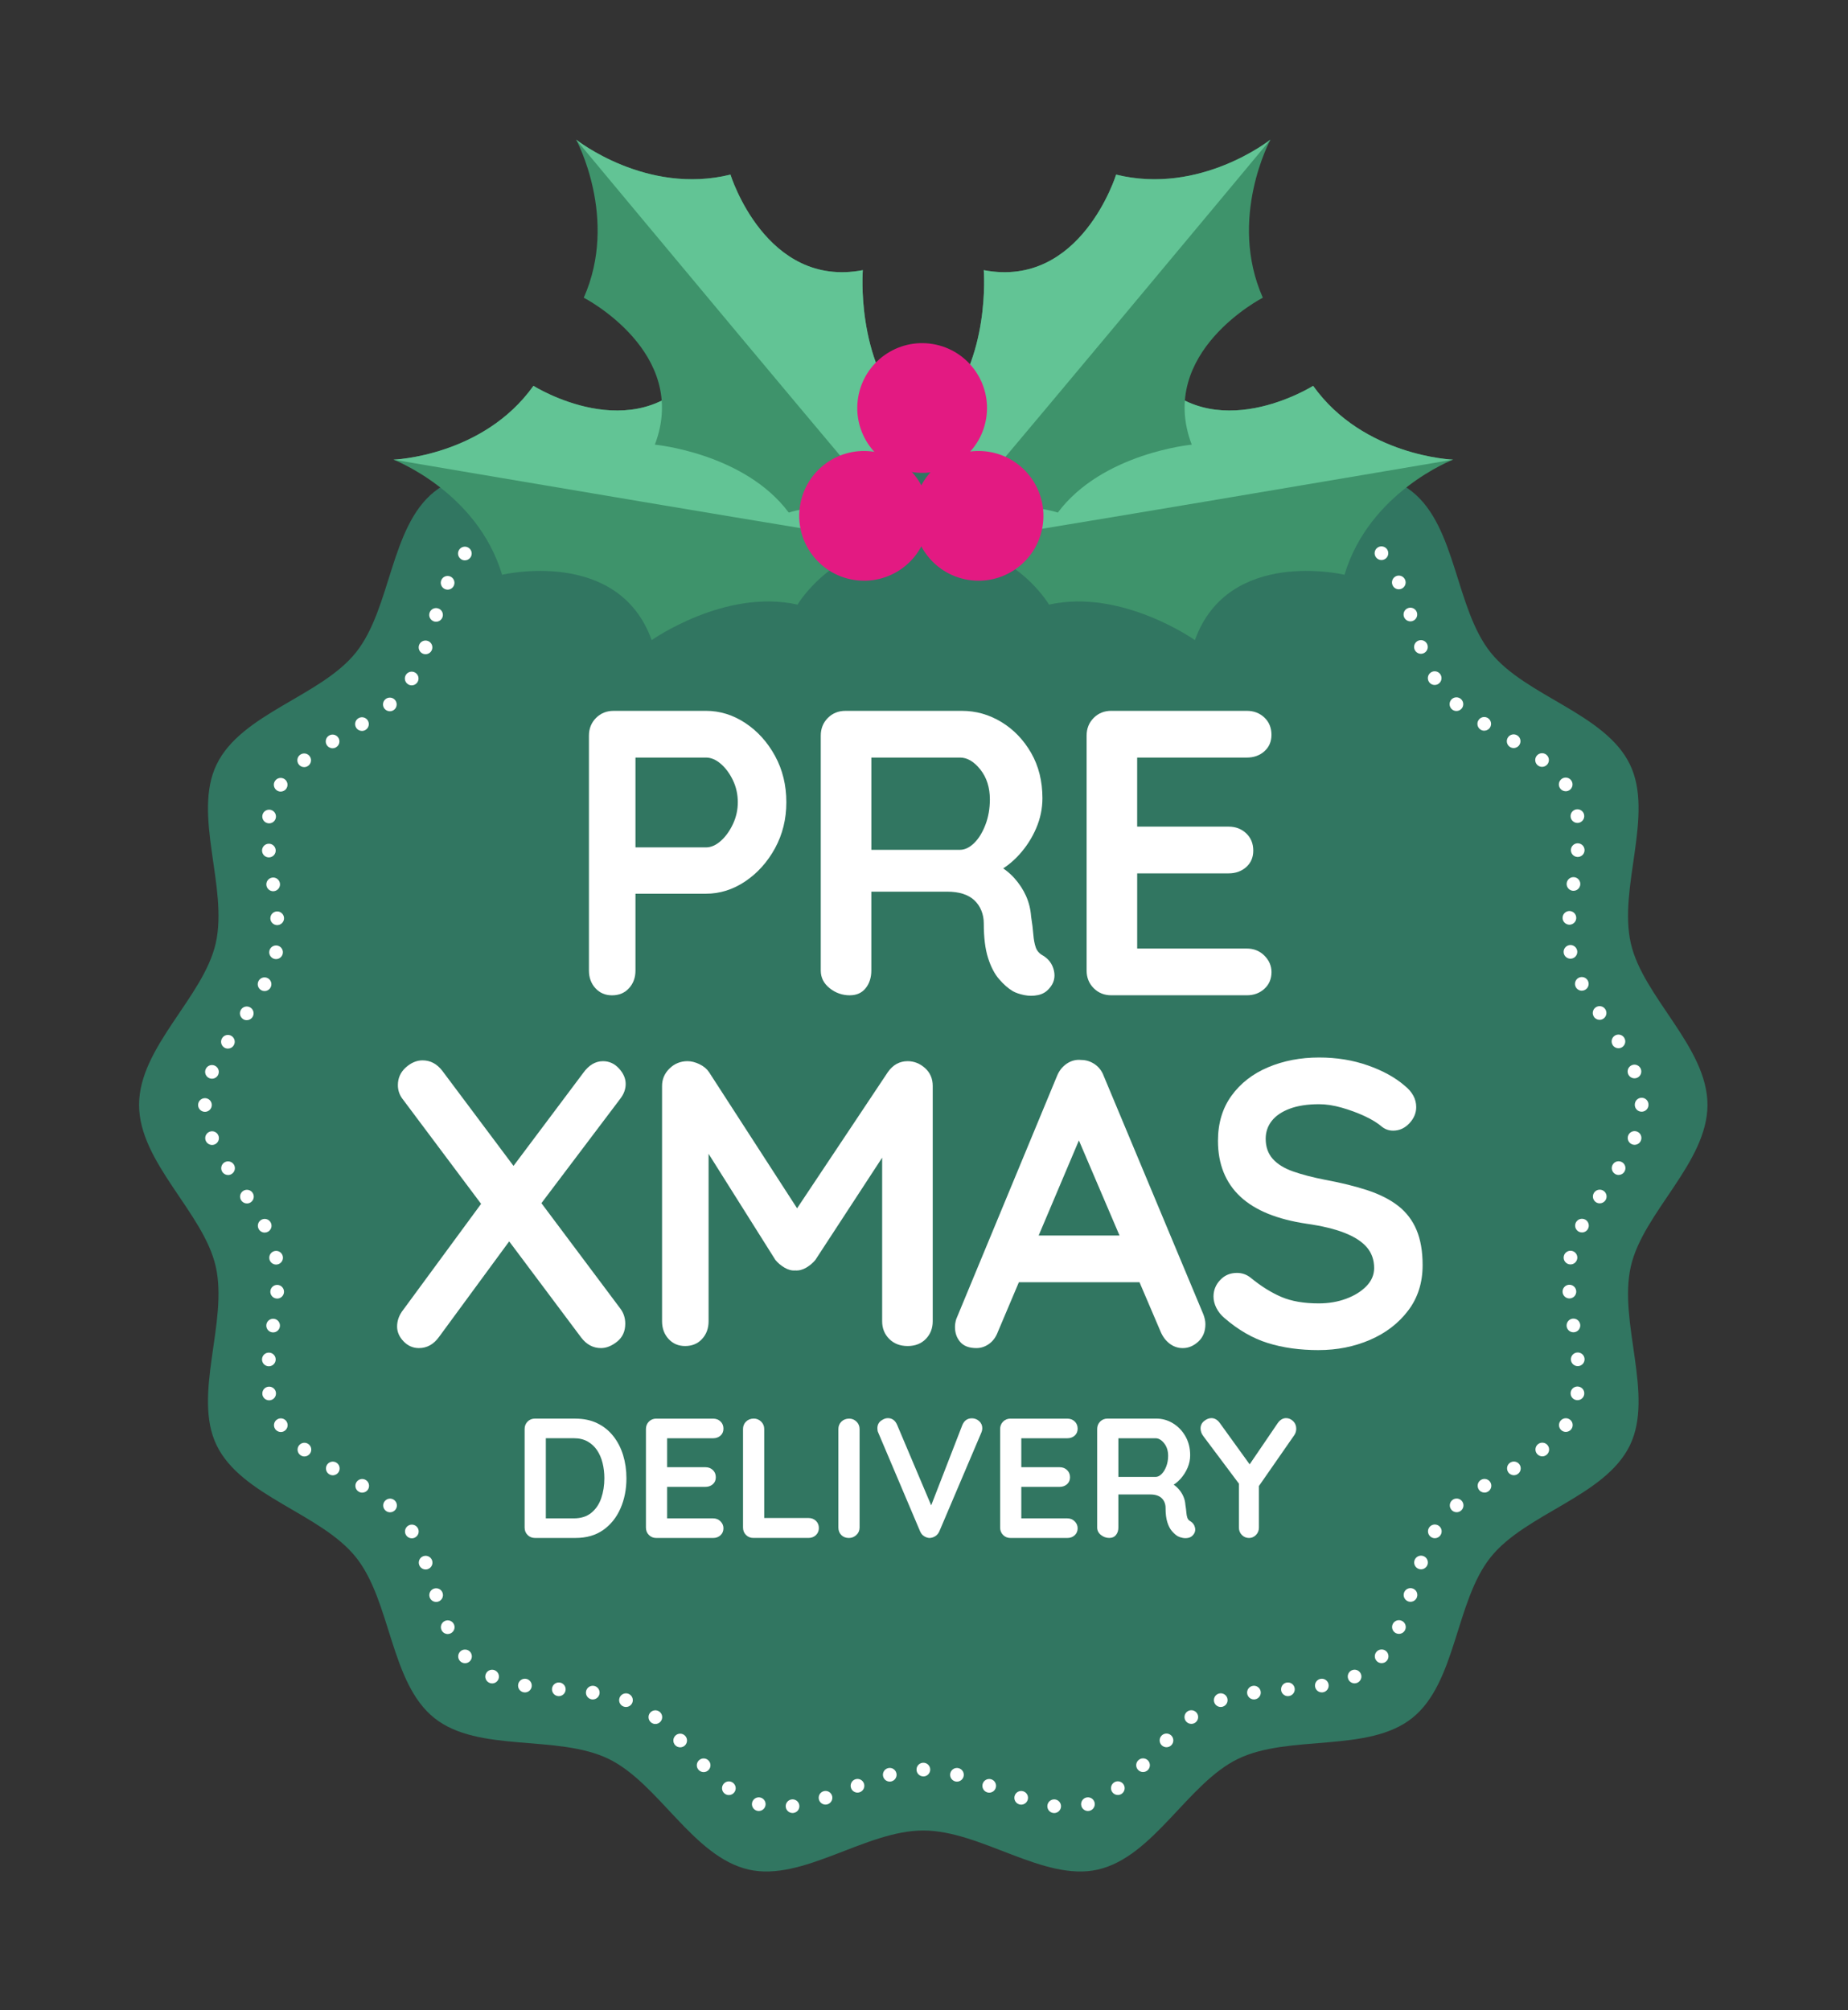
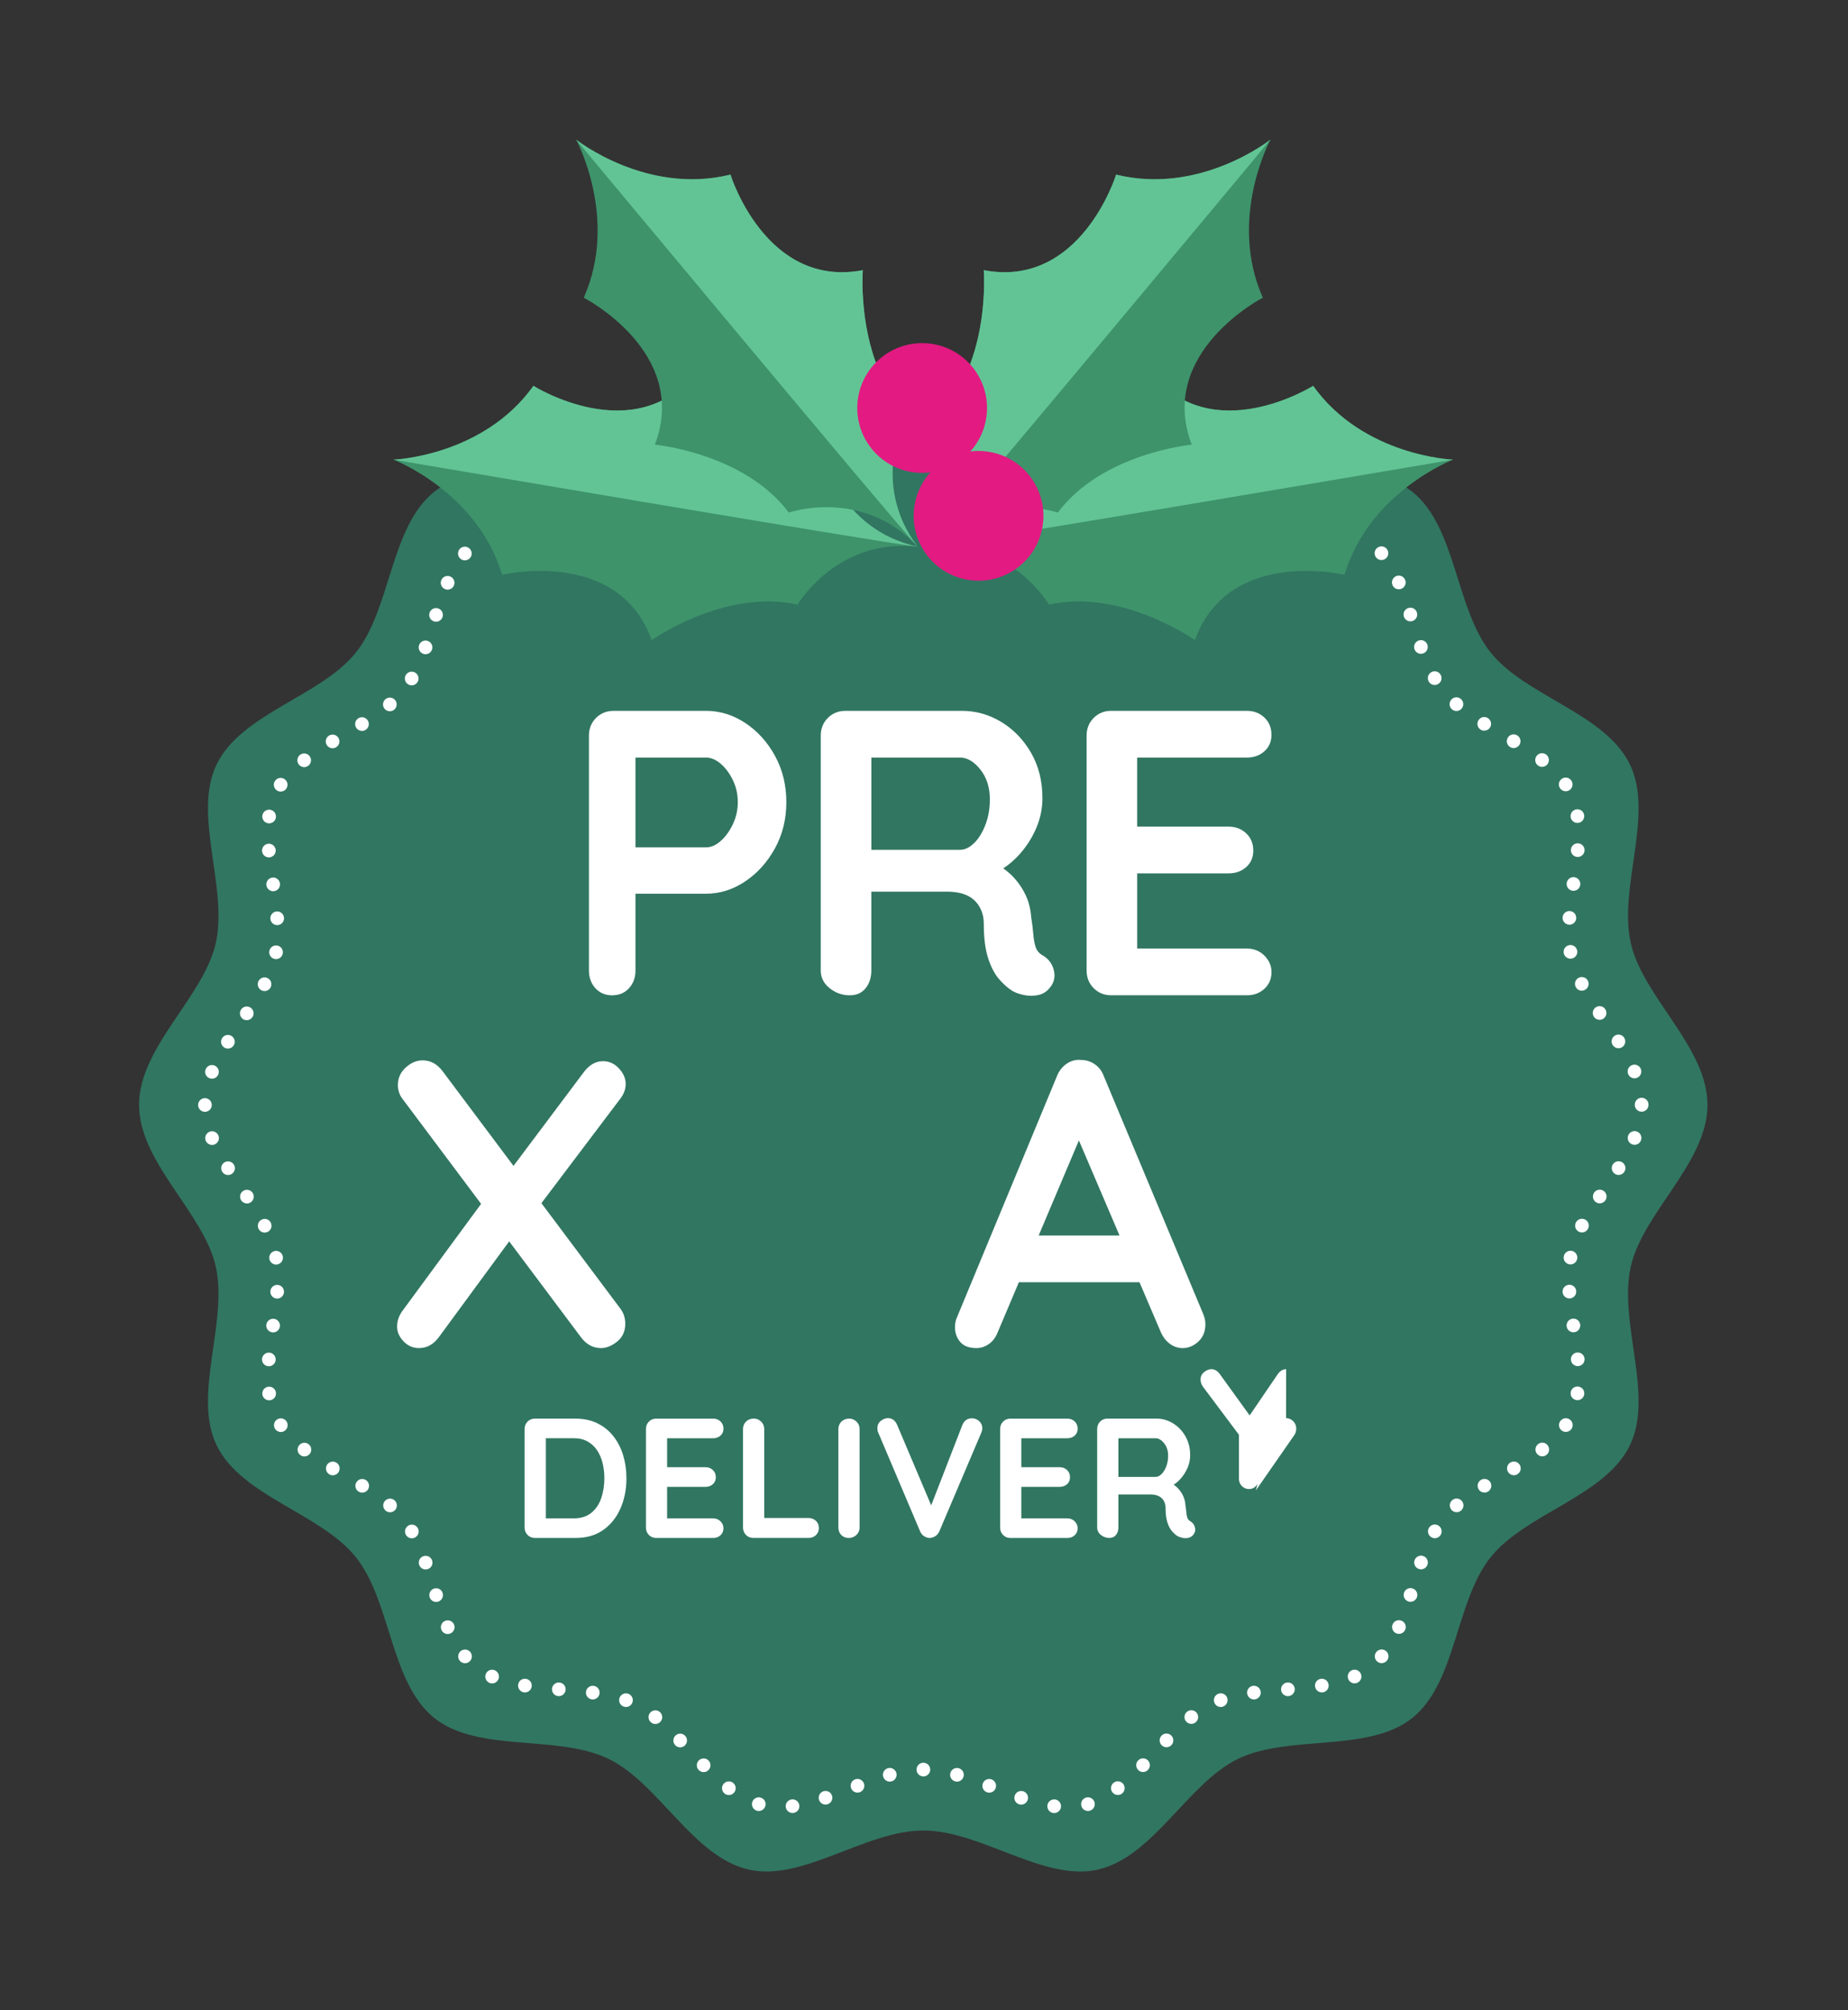
<svg xmlns="http://www.w3.org/2000/svg" id="LABEL" width="92.855" height="101" viewBox="0 0 92.855 101">
  <rect x="0" y="0" width="92.855" height="101" fill="#333333" stroke="none" />
  <defs>
    <style>
      .cls-1 {
        fill: #62c495;
      }

      .cls-2 {
        fill: #e31a82;
      }

      .cls-3 {
        fill: #317661;
      }

      .cls-4 {
        fill: #fff;
      }

      .cls-5 {
        fill: #3e936b;
      }
    </style>
  </defs>
  <g>
    <path class="cls-3" d="M85.794,55.512c0,2.902-3.233,5.401-3.851,8.116-.637,2.803,1.176,6.455-.044,8.984-1.24,2.571-5.239,3.422-7.002,5.631-1.772,2.219-1.719,6.304-3.938,8.076-2.208,1.763-6.176.809-8.747,2.049-2.529,1.22-4.249,4.929-7.052,5.567-2.715.617-5.867-1.965-8.769-1.965s-6.054,2.582-8.769,1.965c-2.803-.637-4.523-4.346-7.052-5.567-2.571-1.24-6.539-.286-8.747-2.049-2.219-1.772-2.166-5.857-3.938-8.076-1.763-2.208-5.761-3.06-7.002-5.631-1.22-2.529.593-6.181-.044-8.984-.617-2.715-3.851-5.214-3.851-8.116s3.233-5.401,3.851-8.116c.637-2.803-1.176-6.455.044-8.984,1.24-2.571,5.239-3.422,7.002-5.631,1.772-2.219,1.719-6.304,3.938-8.076,2.208-1.763,6.176-.809,8.747-2.049,2.529-1.22,4.249-4.929,7.052-5.567,2.715-.617,5.867,1.965,8.769,1.965s6.054-2.582,8.769-1.965c2.803.637,4.523,4.346,7.052,5.567,2.571,1.24,6.539.286,8.747,2.049,2.219,1.772,2.166,5.857,3.938,8.076,1.763,2.208,5.761,3.06,7.002,5.631,1.22,2.529-.593,6.181.044,8.984.617,2.715,3.851,5.214,3.851,8.116Z" />
    <path class="cls-4" d="M52.922,91.091c-.188-.025-.32-.199-.294-.387h0c.025-.188.199-.319.387-.294h0c.188.025.319.199.294.387h0c-.024.172-.171.297-.34.297h0c-.015,0-.031-.001-.047-.003ZM39.482,90.796c-.025-.188.105-.362.293-.387h.001c.187-.026.361.105.387.293h0c.026.188-.105.361-.293.387h0c-.016.002-.031.003-.047.003h0c-.169,0-.316-.125-.34-.296ZM38.027,90.976h0c-.182-.054-.285-.246-.231-.427h0c.054-.182.246-.285.428-.231h0c.182.054.285.246.23.427h0c-.045.149-.181.245-.329.245h0c-.033,0-.066-.005-.099-.015ZM54.337,90.745c-.055-.182.048-.373.229-.428h0c.182-.054.373.048.428.23h0c.054.181-.048.373-.23.428h0c-.033.01-.067.015-.1.015h0c-.147,0-.284-.096-.328-.244ZM51.199,90.653c-.179-.062-.275-.257-.213-.436h0c.061-.18.257-.275.436-.214h0c.18.061.275.257.213.436h0c-.049.143-.182.233-.325.233h0c-.037,0-.074-.006-.111-.019ZM41.155,90.437c-.061-.18.034-.375.213-.436h0c.18-.062.375.034.436.213h0c.062.179-.034.374-.213.436h0c-.037.013-.074.019-.111.019h0c-.143,0-.276-.09-.325-.232ZM36.415,90.12c-.152-.114-.181-.33-.066-.481h0c.115-.151.33-.181.481-.066h0c.151.115.181.33.066.481h0c-.067.089-.17.136-.274.136h0c-.072,0-.145-.023-.207-.07ZM55.894,90.05c-.115-.151-.085-.366.065-.481h0c.151-.115.366-.085.481.066h0c.115.151.085.366-.065.481h0c-.062.047-.135.07-.208.07h0c-.104,0-.206-.047-.273-.135ZM49.582,90.047h0c-.177-.068-.266-.267-.198-.444h0c.067-.177.266-.266.443-.198h0c.177.068.266.266.198.444h0c-.052.137-.182.221-.321.221h0c-.041,0-.082-.007-.123-.023ZM42.765,89.846c-.068-.177.021-.376.198-.444h0c.177-.068.376.021.444.198h0c.068.177-.021.376-.198.444h0c-.041.015-.082.023-.123.023h0c-.138,0-.268-.084-.321-.221ZM47.992,89.502v.001h0c-.183-.051-.29-.24-.239-.423h0c.051-.183.24-.29.422-.239h0c.183.051.29.24.239.422h0c-.043.152-.181.252-.331.252h0c-.031,0-.062-.004-.092-.013ZM44.376,89.261c-.051-.182.056-.372.239-.422h0c.183-.051.372.057.423.239h0c.051.183-.056.372-.239.423h0c-.03.008-.061.013-.092.013h0c-.151,0-.289-.1-.331-.252ZM46.395,89.253c-.189-.001-.344-.154-.343-.344h0c0-.19.154-.344.344-.343h0c.19,0,.344.154.344.344h0c-.001.19-.154.344-.344.344h-.001ZM35.109,88.933c-.132-.136-.129-.353.007-.486h0c.136-.132.353-.129.485.007h0c.133.135.13.353-.006.485h0c-.067.065-.153.098-.239.098h0c-.089,0-.179-.035-.246-.104ZM57.194,88.935c-.136-.132-.139-.349-.007-.485h0c.133-.136.35-.139.486-.007h0c.136.133.139.35.007.486h0c-.068.069-.157.104-.246.104h0c-.086,0-.173-.032-.239-.098ZM33.929,87.686h0c-.132-.137-.127-.354.01-.485h0c.137-.132.354-.127.485.01h0c.132.137.127.354-.01.486h0c-.066.064-.152.095-.237.095h0c-.09,0-.181-.035-.248-.106ZM58.374,87.691c-.137-.131-.142-.348-.011-.485v-.001c.132-.137.349-.141.486-.01h0c.137.132.142.349.01.486h0c-.067.071-.158.106-.248.106h0c-.085,0-.171-.032-.237-.096ZM32.715,86.543c-.148-.118-.173-.335-.054-.483h0c.118-.148.335-.172.483-.053h0c.148.118.172.335.053.483h0c-.068.085-.167.129-.268.129h0c-.075,0-.151-.025-.214-.076ZM59.591,86.485c-.118-.148-.094-.365.054-.483h0c.148-.118.364-.094.483.054h0c.118.148.094.364-.054.482h0c-.063.051-.139.075-.214.075h0c-.101,0-.201-.044-.269-.129ZM31.336,85.745c-.179-.065-.271-.262-.206-.44h0c.065-.178.262-.27.44-.206h0c.178.065.27.262.206.44h0c-.051.139-.182.226-.323.226h0c-.039,0-.078-.006-.117-.021ZM61.014,85.537c-.064-.178.028-.375.207-.44h0c.179-.064.375.028.44.207h0c.065.178-.028.375-.206.44h0c-.039.014-.078.021-.117.021h0c-.141,0-.273-.087-.323-.227ZM29.739,85.383c-.188-.025-.32-.198-.295-.386h0c.025-.188.199-.32.387-.295h0c.188.025.32.198.294.386h0c-.023.173-.171.298-.34.298h0c-.015,0-.03-.001-.046-.003ZM62.665,85.088c-.025-.188.106-.361.294-.386l.001-.001c.188-.025.361.107.386.295h0c.025.188-.106.361-.294.386h0c-.016.002-.031.003-.046.003h0c-.17,0-.317-.125-.34-.297ZM28.05,85.219c-.189-.015-.33-.181-.314-.37h0c.015-.189.181-.33.37-.315h0c.189.016.33.181.314.37h0c-.015.18-.165.316-.342.316h0c-.009,0-.019-.001-.029-.002ZM64.37,84.904c-.015-.189.125-.355.315-.37h0c.189-.016.355.125.37.314h0c.015.189-.125.355-.315.37h0c-.009.001-.019.002-.029.002h0c-.177,0-.327-.136-.342-.316ZM26.32,85.029c-.187-.03-.315-.207-.285-.394h0c.03-.188.206-.315.394-.285h0c.187.03.315.206.285.394h0c-.027.169-.173.289-.339.289h0c-.018,0-.036-.002-.055-.004ZM66.077,84.744c-.03-.187.097-.364.285-.394h0c.187-.03.364.097.394.284h0c.03.188-.097.364-.284.394h0c-.019.003-.037.004-.055.004h0c-.166,0-.312-.12-.339-.289ZM24.588,84.549v.001h0c-.174-.077-.252-.28-.175-.453h0c.077-.174.28-.252.453-.175v.001c.173.076.252.28.175.453h0c-.057.128-.182.205-.314.205h0c-.047,0-.094-.01-.139-.03ZM67.749,84.373c-.077-.174.001-.376.174-.453h0c.173-.077.376.001.453.174h0c.077.173-.001.376-.174.453h0c-.046.02-.093.03-.139.03h0c-.132,0-.257-.076-.314-.204ZM23.103,83.444h0c-.122-.145-.103-.362.041-.484h0c.145-.123.362-.104.484.041h0c.122.145.104.362-.041.484h0c-.065.054-.143.081-.221.081h0c-.098,0-.195-.042-.263-.122ZM69.201,83.481c-.145-.122-.164-.339-.042-.484h0c.122-.145.339-.164.484-.042h0c.145.122.164.339.042.484h0c-.068.081-.165.123-.263.123h0c-.078,0-.157-.026-.221-.081ZM22.181,81.891c-.076-.174.004-.376.179-.452h0c.174-.075.376.005.452.179h0c.075.174-.005.376-.179.452h0c-.045.019-.091.029-.136.029h0c-.133,0-.259-.077-.316-.207ZM70.154,82.063c-.174-.076-.254-.277-.179-.452h0c.075-.174.277-.255.452-.179h0c.174.075.254.277.179.452h0c-.057.13-.183.207-.316.207h0c-.046,0-.092-.009-.136-.028ZM21.587,80.246h0c-.057-.181.043-.374.223-.431h0c.181-.058.374.042.431.223h0c.058.181-.042.374-.223.432h0c-.035.011-.07.016-.104.016h0c-.145,0-.281-.093-.327-.239ZM70.768,80.463c-.181-.058-.281-.251-.223-.432h0c.057-.181.251-.281.431-.223h0c.181.058.281.251.223.432h0c-.047.146-.182.239-.327.239h0c-.034,0-.07-.005-.104-.016ZM21.062,78.626h0c-.063-.179.03-.375.209-.438h0c.179-.063.375.03.439.209h0c.063.179-.03.375-.209.439h0c-.038.013-.077.02-.114.02h0c-.142,0-.274-.088-.324-.229ZM71.286,78.828c-.179-.063-.273-.26-.209-.438h0c.063-.179.26-.272.439-.209h0c.179.063.272.26.209.438h0c-.05.141-.183.229-.324.229h0c-.038,0-.076-.006-.114-.02ZM20.396,77.118h0c-.095-.164-.039-.374.125-.47h0c.164-.095.374-.039.47.125h0c.095.164.039.374-.125.47h0c-.054.031-.113.046-.172.046h0c-.119,0-.234-.061-.297-.171ZM71.922,77.237c-.164-.095-.22-.305-.125-.47h0c.095-.164.305-.219.47-.124h0c.164.095.22.305.125.47h-.001c-.064.11-.179.171-.297.171h0c-.058,0-.118-.015-.172-.047ZM19.375,75.9h0c-.144-.124-.161-.341-.037-.484h0c.124-.144.341-.161.484-.037h0c.144.124.161.34.037.484h0c-.068.079-.164.12-.261.12h0c-.08,0-.159-.028-.224-.083ZM72.93,75.858c-.124-.144-.107-.361.037-.484h0c.144-.123.361-.106.484.038h0c.123.144.106.361-.037.484h0c-.065.056-.144.083-.224.083h0c-.097,0-.193-.041-.261-.12ZM18.021,74.945c-.162-.099-.212-.311-.113-.472h0c.099-.162.311-.212.472-.113h0c.161.099.212.311.113.472h0c-.065.105-.178.164-.293.164h0c-.061,0-.123-.017-.179-.051ZM74.297,74.828c-.099-.162-.048-.373.113-.472h0c.162-.099.373-.048.472.113h0c.099.162.049.373-.113.472h0c-.056.034-.118.051-.179.051h0c-.116,0-.229-.058-.293-.164ZM16.547,74.075h-.001c-.163-.097-.216-.308-.119-.471h0c.097-.163.308-.216.471-.119h0c.163.097.216.308.119.471h0c-.064.108-.178.168-.295.168h0c-.06,0-.12-.016-.175-.049ZM75.772,73.952c-.097-.163-.044-.374.119-.471h0c.163-.097.374-.044.471.119h0c.097.163.044.374-.119.471h0c-.055.033-.116.049-.176.049h0c-.117,0-.231-.06-.295-.168ZM15.085,73.104c-.15-.116-.177-.332-.06-.482h0c.116-.15.332-.177.482-.06h0c.15.116.177.332.06.482h0c-.068.087-.169.133-.271.133h0c-.074,0-.148-.024-.21-.073ZM77.223,73.039c-.117-.15-.09-.365.06-.482h0c.15-.117.366-.09.482.06h0c.116.15.089.366-.06.482h0c-.063.049-.137.073-.21.073h0c-.103,0-.204-.046-.271-.133ZM13.824,71.796c-.105-.158-.062-.371.096-.476h0c.158-.105.371-.062.476.096h0c.104.158.061.371-.097.476h0c-.058.039-.124.057-.189.057h0c-.111,0-.22-.054-.287-.154ZM78.488,71.887c-.159-.104-.202-.318-.097-.476h0c.105-.159.318-.202.476-.097h0c.159.104.202.318.097.476h0c-.066.1-.175.154-.287.154h0c-.065,0-.131-.019-.189-.057ZM13.184,70.061c-.026-.188.104-.362.292-.388h0c.188-.026.362.104.388.292h0c.026.188-.104.362-.292.388h0c-.016.003-.032.004-.049.004h0c-.168,0-.316-.124-.34-.295ZM79.213,70.346c-.188-.026-.319-.2-.292-.388h0c.026-.188.2-.319.388-.292h0c.188.026.319.2.292.388h.001c-.025.172-.171.296-.34.296h0c-.016,0-.032-.001-.048-.003ZM13.479,68.645c-.189-.016-.329-.182-.313-.371h0c.017-.189.183-.329.372-.313h0c.189.016.329.183.313.371h0c-.015.179-.165.314-.342.314h0c-.01,0-.02-.001-.03-.002ZM78.933,68.326c-.016-.189.124-.356.313-.372h0c.189-.017.355.123.372.312h0c.016.189-.124.356-.313.372h0c-.01.001-.02.001-.03.001h0c-.176,0-.326-.135-.342-.314ZM13.675,66.942c-.188-.027-.319-.201-.291-.389h-.001c.028-.188.202-.318.39-.291h0c.187.027.318.201.29.389h0c-.025.171-.171.294-.34.294h0c-.016,0-.033-.001-.049-.004ZM78.719,66.644c-.027-.188.103-.362.291-.389h0c.188-.027.362.103.389.291h0c.027.188-.103.362-.291.389h0c-.017.002-.033.004-.05.004h0c-.168,0-.315-.123-.34-.294ZM13.902,65.243c-.189-.014-.332-.178-.318-.367h0c.014-.189.178-.331.367-.318h0c.189.014.332.178.318.368h0c-.013.181-.163.319-.342.319h0c-.008,0-.017-.001-.025-.001ZM78.514,64.918h0c-.013-.189.129-.353.319-.367h0c.189-.013.353.129.367.319h0c.013.189-.129.353-.318.367h0c-.008.001-.016.001-.025.001h0c-.179,0-.33-.138-.343-.319ZM13.535,63.25h0c-.032-.187.094-.365.281-.397h0c.187-.032.364.094.396.281h0c.032.187-.093.365-.281.397h0c-.02.003-.039.005-.058.005h0c-.164,0-.31-.118-.339-.286ZM78.853,63.524c-.187-.032-.313-.21-.28-.397h0c.032-.187.21-.312.397-.28h0c.187.032.312.21.28.397h-.001c-.029.167-.174.285-.338.285h0c-.019,0-.039-.002-.058-.005ZM12.995,61.744c-.088-.168-.023-.376.146-.463h0c.168-.088.376-.023.463.146h0c.088.168.023.375-.146.463h0c-.051.026-.105.039-.159.039h0c-.124,0-.243-.068-.305-.185ZM79.329,61.884c-.168-.088-.234-.295-.146-.464h0c.088-.168.295-.233.464-.146h0c.168.088.233.295.145.464h0c-.061.117-.181.184-.305.184h0c-.053,0-.108-.012-.159-.039ZM12.121,60.313c-.105-.158-.063-.371.095-.476h0c.158-.105.371-.063.477.095h0c.105.158.063.371-.095.476h0c-.058.039-.125.058-.19.058h0c-.111,0-.219-.053-.286-.153ZM80.19,60.402c-.158-.105-.2-.319-.094-.476h0c.105-.158.318-.2.476-.095h0c.158.105.2.319.095.476h-.001c-.066.099-.175.153-.286.153h0c-.066,0-.132-.019-.191-.058ZM11.168,58.877c-.101-.161-.052-.373.108-.474h0c.161-.101.372-.052.474.108h0c.101.16.052.373-.108.473h0c-.057.036-.12.053-.183.053h0c-.114,0-.226-.057-.291-.16ZM81.146,58.979c-.161-.101-.209-.313-.108-.473h0c.101-.161.313-.209.473-.108h0c.161.101.209.313.108.474h0c-.065.104-.177.161-.291.161h0c-.063,0-.126-.017-.182-.053ZM10.337,57.312h0c-.071-.176.013-.376.189-.448h0c.176-.072.376.013.448.189h0c.072.176-.013.376-.189.448h0c-.042.017-.086.025-.129.025h0c-.135,0-.264-.081-.319-.214ZM82.002,57.494c-.176-.072-.261-.272-.189-.448h0c.071-.176.271-.261.447-.189h0c.176.071.261.271.189.448h0c-.054.134-.182.214-.319.214h0c-.043,0-.086-.008-.129-.025ZM9.954,55.519c-.001-.189.153-.344.343-.344h0c.189-.001.344.153.344.343h0c.001.189-.153.344-.343.344h-.001c-.189,0-.343-.154-.344-.343ZM82.143,55.512h0v-.004h0v-.008h0c-.001-.19.153-.344.342-.345h0c.19-.001.344.152.345.342h0v.008h0v.007h0c0,.19-.154.344-.344.344h0c-.19,0-.344-.154-.344-.344ZM82.83,55.497h0ZM10.522,54.173c-.176-.071-.261-.271-.19-.447h0c.071-.176.271-.261.447-.19h0c.176.071.261.271.19.447h0c-.054.134-.182.215-.319.215h0c-.043,0-.086-.008-.129-.025ZM81.808,53.965c-.072-.176.012-.376.188-.448h0c.176-.072.376.013.448.188h0c.072.176-.013.376-.188.448h0c-.042.017-.086.025-.13.025h0c-.135,0-.264-.081-.318-.214ZM11.269,52.632c-.161-.101-.209-.313-.108-.473h0c.101-.161.313-.209.473-.108h0c.161.101.209.313.108.473h0c-.065.104-.177.161-.291.161h0c-.062,0-.125-.017-.182-.052ZM81.031,52.507c-.101-.161-.053-.373.107-.473h0c.16-.102.373-.053.474.107h-.001c.101.161.053.372-.107.473h0c-.057.036-.12.053-.183.053h0c-.114,0-.226-.057-.291-.161ZM12.208,51.198c-.158-.105-.2-.319-.094-.476h0c.105-.158.319-.2.476-.094h0c.158.105.2.319.094.476h0c-.066.099-.175.153-.286.153h0c-.066,0-.132-.019-.191-.058ZM80.088,51.086c-.105-.158-.063-.371.095-.476h0c.158-.105.371-.063.476.095h0c.105.158.063.371-.095.476h0c-.059.039-.125.058-.191.058h0c-.111,0-.219-.053-.286-.153ZM13.134,49.755c-.168-.088-.233-.296-.145-.464h0c.088-.168.295-.233.463-.145h0c.168.088.233.295.145.464h0c-.061.117-.181.184-.305.184h0c-.053,0-.108-.012-.159-.039ZM79.176,49.591c-.088-.168-.022-.376.146-.463h0c.168-.087.375-.022.463.146h0c.087.168.022.376-.146.463h0c-.051.026-.105.039-.159.039h0c-.124,0-.244-.067-.305-.185ZM13.812,48.184c-.187-.032-.312-.21-.28-.397h0c.032-.187.21-.312.398-.28h0c.186.032.312.21.279.397h0c-.029.167-.174.285-.338.285h0c-.02,0-.04-.002-.059-.005ZM78.571,47.882c-.032-.187.094-.364.281-.396h0c.187-.032.364.094.396.281h0c.032.187-.094.365-.281.396h0c-.019.003-.039.005-.058.005h0c-.164,0-.31-.118-.338-.286ZM13.585,46.161h0c-.013-.189.129-.354.319-.367h0c.189-.013.353.129.367.319h0c.013.189-.129.353-.318.367h0c-.008.001-.017.001-.025.001h0c-.179-.001-.33-.138-.343-.319ZM78.833,46.459c-.189-.014-.332-.178-.318-.367h0c.014-.189.178-.332.367-.318h0c.189.014.331.178.318.367h0c-.013.181-.164.319-.343.319h0c-.008,0-.017,0-.025-.001ZM13.386,44.484v-.001h0c-.028-.187.103-.362.291-.389h0c.187-.028.362.103.389.291h0c.028.187-.103.362-.29.389h0c-.017.002-.033.004-.05.004h0c-.168,0-.315-.124-.34-.294ZM79.012,44.754c-.188-.028-.318-.202-.291-.389h0c.027-.188.201-.318.389-.291h0c.188.027.318.201.291.389h0c-.025.171-.172.294-.34.294h0c-.016,0-.033-.001-.05-.003ZM13.168,42.765h0c-.017-.189.123-.356.312-.372h0c.189-.017.356.123.372.312h0c.017.189-.123.355-.312.372h0c-.01.001-.02.002-.03.002h0c-.176,0-.326-.135-.342-.314ZM79.246,43.056c-.189-.016-.329-.183-.313-.371h0c.016-.189.182-.329.371-.313h0c.189.016.329.182.313.371h0c-.016.179-.166.314-.342.314h0c-.01,0-.02-.001-.03-.002ZM13.475,41.365c-.188-.026-.319-.2-.293-.388h0c.026-.188.2-.319.388-.293h0c.188.026.319.2.293.388h0c-.024.172-.171.296-.34.296h0c-.016,0-.031-.002-.048-.004ZM78.919,41.053c-.027-.188.104-.362.291-.389h0c.188-.027.362.103.389.291h0c.026.188-.104.362-.291.389h0c-.017.002-.033.003-.049.003h0c-.168,0-.315-.124-.34-.295ZM13.914,39.715c-.159-.104-.202-.318-.098-.475h0c.104-.159.318-.203.476-.098h0c.159.104.202.318.098.476h0c-.066.1-.176.155-.287.155h0c-.065,0-.13-.019-.188-.057ZM78.384,39.602c-.105-.158-.062-.371.096-.476h0c.158-.105.371-.062.476.096h0c.105.158.063.371-.095.476h0c-.058.039-.125.058-.19.058h0c-.111,0-.22-.054-.287-.153ZM15.014,38.41c-.117-.15-.09-.366.059-.482h0c.15-.116.366-.09.482.06h0c.116.15.09.366-.06.482h0c-.063.049-.137.073-.211.073h0c-.102,0-.203-.046-.271-.133ZM77.272,38.458c-.15-.116-.177-.332-.061-.482h0c.116-.15.332-.177.482-.061h0c.15.116.177.332.061.482h0c-.068.087-.169.133-.271.133h0c-.074,0-.148-.024-.21-.072ZM16.416,37.427c-.097-.163-.044-.374.119-.471h0c.163-.097.374-.044.471.119h0c.097.163.044.374-.119.471h0c-.055.033-.116.049-.176.049h0c-.117,0-.231-.06-.295-.168ZM75.879,37.535h0c-.163-.097-.216-.308-.119-.471h0c.097-.163.308-.216.471-.119h0c.163.097.216.308.119.471h0c-.064.108-.178.168-.295.168h0c-.06,0-.12-.016-.175-.049ZM17.895,36.559c-.099-.162-.048-.373.113-.472h0c.162-.099.373-.048.473.114h0c.099.162.048.373-.114.472h0c-.056.034-.118.051-.179.051h0c-.115,0-.228-.058-.293-.164ZM74.398,36.661c-.161-.099-.212-.311-.113-.472h0c.099-.162.311-.212.472-.113h0c.161.099.212.311.113.473h0c-.065.105-.178.164-.293.164h0c-.061,0-.124-.016-.18-.051ZM19.327,35.616c-.123-.144-.106-.361.038-.484h0c.144-.123.361-.106.484.038h0c.123.144.106.361-.038.484h0c-.065.056-.144.082-.223.082h0c-.097,0-.193-.041-.261-.12ZM72.956,35.64c-.144-.124-.16-.341-.036-.485h0c.124-.144.341-.16.484-.036h0c.144.124.16.341.036.485h0c-.068.079-.164.119-.261.119h0c-.08,0-.159-.028-.224-.083ZM20.513,34.387c-.164-.096-.219-.306-.124-.47h0c.095-.164.306-.219.47-.124h0c.164.096.219.306.124.47h0c-.064.11-.179.171-.297.171h0c-.059,0-.118-.015-.173-.047ZM71.79,34.243h0c-.095-.164-.039-.374.125-.469h0c.164-.095.374-.039.47.125h0v.001h0c.095.164.039.374-.126.469h0c-.054.031-.113.046-.172.046h0c-.118,0-.234-.062-.297-.172ZM21.266,32.85c-.179-.064-.272-.26-.209-.439h0c.064-.179.26-.272.439-.209h0c.179.063.272.26.209.439h0c-.05.141-.182.229-.324.229h0c-.038,0-.077-.006-.115-.02ZM71.072,32.62h0c-.063-.179.031-.375.21-.438h0c.179-.063.375.03.439.209h-.001c.063.179-.03.375-.209.438h0c-.038.013-.076.02-.114.02h0c-.141,0-.274-.088-.324-.229ZM21.806,31.222c-.181-.057-.281-.251-.223-.431h0c.057-.181.251-.281.431-.223h0c.181.057.281.251.223.431h0c-.047.146-.182.239-.327.239h0c-.034,0-.07-.005-.104-.016ZM70.54,30.979h0c-.057-.181.042-.374.223-.431h0c.181-.057.374.042.431.223h0c.057.181-.042.374-.223.432h0c-.035.011-.07.016-.104.016h0c-.145,0-.281-.093-.327-.239ZM22.355,29.597c-.174-.075-.255-.277-.18-.452h0c.075-.174.277-.254.452-.179h0c.174.075.255.277.18.452h0c-.056.13-.182.208-.316.208h0c-.046,0-.092-.009-.136-.029ZM69.97,29.4h0c-.076-.174.004-.376.178-.452h0c.174-.076.376.004.452.179h0c.076.174-.004.376-.178.452h0c-.045.019-.091.029-.137.029h0c-.133,0-.259-.077-.315-.207ZM23.137,28.074c-.145-.122-.164-.339-.043-.484h0c.122-.146.339-.165.484-.043h0c.146.122.165.339.043.484h0c-.068.081-.166.123-.264.123h0c-.077,0-.156-.026-.22-.08ZM69.151,28.017c-.123-.145-.104-.361.04-.484h0c.145-.123.362-.104.484.04h0c.122.145.104.362-.04.484h0c-.065.054-.144.081-.222.081h0c-.098,0-.195-.041-.263-.122ZM24.401,26.933c-.077-.173,0-.376.173-.454h0c.173-.077.376.001.454.174h0c.077.173-.001.376-.174.454h0c-.045.02-.093.03-.14.03h0c-.132,0-.257-.076-.314-.204ZM67.912,27.099c-.173-.077-.252-.279-.176-.453h0c.077-.173.28-.252.453-.175h0c.174.077.252.279.176.453h0c-.057.128-.183.205-.315.205h0c-.046,0-.093-.009-.138-.029ZM26.022,26.39c-.03-.187.097-.364.284-.394h0c.187-.03.364.097.394.284h0c.03.187-.097.364-.284.394h0c-.019.004-.037.005-.055.005h0c-.166,0-.312-.12-.339-.289ZM66.349,26.671c-.187-.03-.315-.206-.285-.394h0c.03-.188.206-.315.393-.285h0c.188.03.315.206.285.394h0c-.027.169-.173.289-.339.289h0c-.018,0-.036-.002-.054-.004ZM27.723,26.176c-.015-.189.125-.355.314-.37h0c.189-.016.355.125.371.314h0c.015.189-.126.355-.315.37h0c-.009.001-.019.001-.029.001h0c-.177,0-.327-.136-.342-.315ZM64.671,26.489c-.189-.016-.33-.182-.314-.37h0c.015-.189.181-.33.37-.315h0c.189.016.33.182.315.37h0c-.015.18-.165.316-.342.316h0c-.009,0-.019-.001-.029-.001ZM29.431,26.028c-.025-.188.107-.361.295-.386h0c.188-.025.361.107.386.295h0c.025.188-.107.361-.295.386h0c-.015.002-.031.003-.046.003h0c-.17,0-.318-.126-.34-.298ZM62.947,26.32c-.188-.025-.32-.198-.294-.387h0c.025-.188.198-.319.386-.294h0c.188.025.32.199.294.387h0c-.023.172-.171.297-.34.297h0c-.016,0-.031-.001-.047-.003ZM31.117,25.722c-.064-.179.029-.375.207-.44h0c.179-.064.375.029.439.207h0c.064.179-.028.375-.207.44h0c-.039.014-.078.02-.116.02h0c-.141,0-.273-.087-.323-.227ZM61.208,25.922c-.179-.065-.27-.262-.205-.44h0c.065-.179.262-.27.44-.206h0c.178.065.27.262.205.441h0c-.051.139-.182.226-.323.226h0c-.039,0-.079-.006-.117-.021ZM32.65,24.971c-.118-.149-.094-.365.054-.483h0c.148-.118.365-.094.483.054h0c.118.149.094.365-.054.483h0c-.063.051-.139.075-.214.075h0c-.101,0-.201-.045-.269-.13ZM59.634,25.013c-.148-.119-.172-.335-.053-.483h0c.118-.148.335-.172.483-.053h0c.148.119.172.335.053.483h0c-.068.085-.167.129-.268.129h0c-.076,0-.151-.025-.215-.076ZM33.93,23.834c-.137-.132-.141-.349-.01-.486h0c.132-.137.349-.142.486-.01h0c.137.131.141.349.01.486h0c-.068.07-.158.105-.248.105h0c-.085,0-.171-.031-.237-.095ZM58.354,23.808c-.132-.137-.127-.355.01-.486h0c.137-.131.354-.127.486.011h0v-.001h0c.131.137.126.355-.011.486h0c-.066.064-.152.096-.237.095h0c-.09,0-.181-.035-.248-.105ZM35.106,22.586c-.136-.133-.139-.35-.007-.486h0c.133-.136.35-.139.486-.007h0c.136.133.139.35.007.486h0c-.067.069-.157.104-.246.104h0c-.086,0-.173-.032-.239-.097ZM57.178,22.564c-.133-.136-.13-.353.006-.486h0c.135-.133.353-.129.485.006h0c.133.136.13.353-.006.486h0c-.067.065-.153.098-.239.098h0c-.089,0-.179-.035-.246-.104ZM46.381,22.457c-.189-.001-.343-.155-.343-.344h0c.001-.19.155-.344.344-.343h0c.189.001.343.155.343.344h0c-.001.189-.154.343-.344.343h-.001ZM47.739,21.948c-.051-.183.057-.372.24-.422h0c.182-.051.372.056.422.239h0c.051.183-.057.372-.239.422h-.001c-.03.008-.061.013-.091.013h0c-.151,0-.289-.1-.331-.252ZM44.601,22.181c-.182-.051-.289-.24-.238-.423h0c.051-.183.24-.289.423-.238h0c.182.051.289.24.238.423h0c-.042.152-.18.251-.331.251h0c-.03,0-.061-.004-.092-.013ZM49.371,21.425c-.068-.177.021-.376.198-.444h0c.177-.068.376.021.444.198h0c.068.177-.021.376-.198.444h0c-.041.015-.082.023-.123.023h0c-.138,0-.269-.084-.321-.221ZM42.95,21.616c-.177-.068-.266-.267-.198-.444h0c.068-.177.266-.266.444-.198h0c.177.068.266.266.198.444h0c-.052.137-.182.221-.321.221h0c-.041,0-.082-.007-.123-.023ZM36.338,21.394c-.115-.151-.086-.366.065-.481h0c.151-.115.366-.086.482.065h0c.115.151.085.367-.065.481h0c-.062.047-.135.07-.208.07h0c-.104,0-.206-.047-.273-.135ZM55.949,21.447c-.151-.114-.181-.33-.066-.481h0c.114-.151.33-.181.481-.066h0c.151.114.181.33.066.481h0c-.067.089-.17.136-.274.136h0c-.073,0-.145-.023-.207-.07ZM50.972,20.812c-.061-.179.034-.375.213-.436h0c.179-.062.374.033.436.213h0c.062.18-.034.375-.213.437h0c-.037.013-.075.019-.112.019h0c-.142,0-.276-.09-.325-.232ZM41.356,21.019c-.18-.061-.275-.257-.214-.436h0c.061-.18.257-.275.436-.214h0c.18.062.275.257.213.436h0c-.049.143-.182.233-.325.233h0c-.037,0-.074-.006-.111-.019ZM37.783,20.48c-.055-.181.047-.373.229-.428h0c.181-.055.373.047.428.229h0c.055.182-.047.373-.229.428h0c-.033.01-.067.015-.1.015h0c-.147,0-.283-.096-.328-.244ZM54.554,20.703h0c-.182-.054-.285-.245-.231-.427h0c.054-.182.245-.286.427-.232h0c.182.054.285.245.231.427h0c-.045.149-.181.246-.329.245h0c-.032,0-.065-.004-.098-.014ZM52.615,20.323c-.026-.188.105-.362.293-.388h0c.188-.026.361.105.387.293h0c.026.188-.105.362-.293.388h0c-.016.002-.032.003-.048.003h0c-.169,0-.316-.124-.34-.296ZM39.763,20.613h0c-.188-.025-.32-.198-.294-.386h0c.025-.188.198-.32.386-.294h0c.188.025.32.198.294.386h0c-.024.173-.171.298-.34.298h0c-.015,0-.031-.001-.046-.003Z" />
  </g>
  <g>
    <g>
      <g>
        <g>
          <path class="cls-5" d="M34.978,18.707c-3.099,3.88-8.174.679-8.174.679-2.53,3.546-7.034,3.709-7.034,3.709,0,0,4.209,1.61,5.458,5.783,0,0,5.837-1.389,7.516,3.284,0,0,3.686-2.603,7.33-1.784,0,0,1.978-3.369,6.033-2.91-3.986-.876-4.769-4.704-4.769-4.704-3.714-.402-6.361-4.057-6.361-4.057Z" />
          <path class="cls-1" d="M34.978,18.707c-3.099,3.88-8.174.679-8.174.679-2.53,3.546-7.034,3.709-7.034,3.709,0,0,24.386,4.152,26.337,4.373-3.986-.876-4.769-4.704-4.769-4.704-3.714-.402-6.361-4.057-6.361-4.057Z" />
        </g>
        <g>
          <path class="cls-5" d="M43.353,13.574c-4.878.931-6.65-4.801-6.65-4.801-4.228,1.047-7.755-1.758-7.755-1.758,0,0,2.15,3.961.384,7.943,0,0,5.337,2.741,3.572,7.383,0,0,4.493.42,6.728,3.413,0,0,3.694-1.273,6.475,1.714-2.458-3.258-.562-6.675-.562-6.675-2.559-2.722-2.192-7.219-2.192-7.219Z" />
          <path class="cls-1" d="M43.353,13.574c-4.878.931-6.65-4.801-6.65-4.801-4.228,1.047-7.755-1.758-7.755-1.758,0,0,15.822,19.016,17.16,20.453-2.458-3.258-.562-6.675-.562-6.675-2.559-2.722-2.192-7.219-2.192-7.219Z" />
        </g>
      </g>
      <g>
        <g>
          <path class="cls-5" d="M57.806,18.707c3.099,3.88,8.174.679,8.174.679,2.53,3.546,7.034,3.709,7.034,3.709,0,0-4.209,1.61-5.458,5.783,0,0-5.837-1.389-7.516,3.284,0,0-3.686-2.603-7.33-1.784,0,0-1.978-3.369-6.033-2.91,3.986-.876,4.769-4.704,4.769-4.704,3.714-.402,6.361-4.057,6.361-4.057Z" />
          <path class="cls-1" d="M57.806,18.707c3.099,3.88,8.174.679,8.174.679,2.53,3.546,7.034,3.709,7.034,3.709,0,0-24.386,4.152-26.337,4.373,3.986-.876,4.769-4.704,4.769-4.704,3.714-.402,6.361-4.057,6.361-4.057Z" />
        </g>
        <g>
          <path class="cls-5" d="M49.431,13.574c4.878.931,6.65-4.801,6.65-4.801,4.228,1.047,7.755-1.758,7.755-1.758,0,0-2.15,3.961-.384,7.943,0,0-5.337,2.741-3.572,7.383,0,0-4.493.42-6.728,3.413,0,0-3.694-1.273-6.475,1.714,2.458-3.258.562-6.675.562-6.675,2.559-2.722,2.192-7.219,2.192-7.219Z" />
          <path class="cls-1" d="M49.431,13.574c4.878.931,6.65-4.801,6.65-4.801,4.228,1.047,7.755-1.758,7.755-1.758,0,0-15.822,19.016-17.16,20.453,2.458-3.258.562-6.675.562-6.675,2.559-2.722,2.192-7.219,2.192-7.219Z" />
        </g>
      </g>
    </g>
    <path class="cls-2" d="M48.635,29.133c-1.776-.295-2.976-1.973-2.681-3.749.295-1.776,1.973-2.976,3.749-2.681,1.775.295,2.976,1.973,2.681,3.749-.295,1.775-1.973,2.976-3.748,2.681Z" />
    <path class="cls-2" d="M45.8,23.715c-1.776-.295-2.976-1.973-2.681-3.749.295-1.776,1.973-2.976,3.749-2.681,1.775.295,2.976,1.973,2.681,3.749-.295,1.775-1.973,2.976-3.748,2.681Z" />
-     <path class="cls-2" d="M42.883,29.133c-1.776-.295-2.976-1.973-2.681-3.749.295-1.776,1.973-2.976,3.749-2.681,1.775.295,2.976,1.973,2.681,3.749-.295,1.775-1.973,2.976-3.748,2.681Z" />
  </g>
  <g>
    <g>
      <path class="cls-4" d="M35.467,35.715c.704,0,1.365.204,1.982.612.616.408,1.114.96,1.494,1.654.379.694.568,1.47.568,2.328,0,.844-.19,1.613-.568,2.307-.38.694-.878,1.249-1.494,1.665-.617.415-1.278.623-1.982.623h-3.74l.203-.368v4.227c0,.354-.108.65-.325.888-.217.238-.502.357-.854.357-.339,0-.617-.119-.834-.357-.217-.238-.325-.534-.325-.888v-11.802c0-.353.119-.65.355-.888.237-.238.532-.357.885-.357h4.635ZM35.467,42.576c.257,0,.508-.109.752-.327s.447-.5.61-.848c.162-.347.243-.711.243-1.092,0-.395-.081-.762-.243-1.103-.163-.34-.366-.616-.61-.827s-.495-.317-.752-.317h-3.781l.244-.367v5.207l-.224-.327h3.761Z" />
      <path class="cls-4" d="M42.704,50.008c-.38,0-.719-.119-1.017-.357-.298-.238-.447-.534-.447-.888v-11.802c0-.353.119-.65.355-.888.237-.238.532-.357.885-.357h5.854c.704,0,1.365.187,1.982.561.616.374,1.114.892,1.494,1.552.379.66.568,1.419.568,2.276,0,.518-.104,1.021-.315,1.511-.211.49-.495.933-.855,1.328-.358.395-.762.701-1.209.918l.021-.469c.379.204.694.446.945.725.25.279.447.579.589.898.143.32.228.664.255,1.031.054.34.091.64.111.898.021.258.06.477.122.653.06.177.18.313.355.408.298.177.484.432.56.766.074.334-.004.63-.234.888-.149.177-.339.29-.569.337s-.461.047-.69,0c-.231-.047-.421-.112-.569-.194-.231-.136-.461-.337-.691-.603-.231-.265-.417-.623-.559-1.072-.143-.449-.214-1.028-.214-1.735,0-.231-.041-.446-.122-.644-.081-.197-.196-.367-.346-.51s-.339-.252-.569-.327-.501-.112-.812-.112h-4.106l.305-.47v4.431c0,.354-.095.65-.284.888-.19.238-.454.357-.793.357ZM43.497,42.698h4.736c.244,0,.48-.112.711-.337s.42-.531.569-.919c.149-.388.224-.813.224-1.276,0-.599-.159-1.099-.477-1.501-.318-.401-.66-.603-1.026-.603h-4.696l.244-.653v5.778l-.284-.49Z" />
      <path class="cls-4" d="M55.836,35.715h6.81c.352,0,.647.112.885.337.236.225.355.514.355.868,0,.34-.119.616-.355.827-.237.211-.532.316-.885.316h-5.691l.183-.347v3.981l-.162-.164h4.757c.352,0,.646.112.884.337s.355.514.355.868c0,.341-.118.616-.355.827s-.532.316-.884.316h-4.696l.102-.163v4.124l-.162-.184h5.671c.352,0,.647.119.885.357.236.238.355.514.355.827,0,.341-.119.62-.355.837-.237.218-.532.327-.885.327h-6.81c-.352,0-.647-.119-.885-.357-.236-.238-.355-.534-.355-.888v-11.802c0-.353.119-.65.355-.888.237-.238.532-.357.885-.357Z" />
    </g>
    <g>
      <path class="cls-4" d="M28.917,71.277c.41,0,.773.077,1.092.231s.587.37.806.646c.219.277.384.597.495.96.11.363.166.75.166,1.161,0,.554-.1,1.058-.299,1.512-.198.454-.487.815-.865,1.083-.378.268-.843.402-1.395.402h-2.037c-.148,0-.273-.05-.371-.15-.1-.1-.149-.224-.149-.373v-4.951c0-.148.05-.273.149-.373.099-.1.223-.15.371-.15h2.037ZM28.832,76.288c.358,0,.651-.093.878-.278.228-.185.395-.431.499-.737.105-.305.158-.638.158-.998,0-.269-.03-.524-.09-.767s-.152-.457-.277-.643-.284-.333-.477-.441-.423-.163-.69-.163h-1.492l.085-.077v4.197l-.051-.094h1.458Z" />
      <path class="cls-4" d="M32.976,71.277h2.856c.147,0,.272.047.371.142.099.094.148.215.148.364,0,.143-.05.258-.148.347-.1.088-.224.133-.371.133h-2.388l.076-.146v1.67l-.067-.069h1.995c.147,0,.272.047.371.142.099.094.148.215.148.364,0,.143-.05.259-.148.347-.1.088-.224.133-.371.133h-1.97l.042-.069v1.73l-.067-.077h2.379c.147,0,.272.05.371.15.099.1.148.215.148.347,0,.143-.05.26-.148.351-.1.092-.224.137-.371.137h-2.856c-.148,0-.273-.05-.371-.15-.1-.1-.149-.224-.149-.373v-4.951c0-.148.05-.273.149-.373.099-.1.223-.15.371-.15Z" />
      <path class="cls-4" d="M40.625,76.27c.148,0,.272.047.371.141s.149.216.149.364c0,.143-.05.261-.149.355s-.223.141-.371.141h-2.771c-.148,0-.273-.05-.371-.15-.1-.1-.149-.224-.149-.373v-4.951c0-.148.051-.273.153-.373.102-.1.233-.15.393-.15.136,0,.257.05.362.15.104.1.157.224.157.373v4.617l-.188-.145h2.413Z" />
      <path class="cls-4" d="M43.191,76.75c0,.148-.054.273-.162.373-.107.1-.232.15-.375.15-.159,0-.287-.05-.384-.15-.097-.1-.144-.224-.144-.373v-4.951c0-.148.051-.273.153-.373.102-.1.233-.15.393-.15.136,0,.257.05.362.15.104.1.157.224.157.373v4.951Z" />
      <path class="cls-4" d="M48.828,71.26c.142,0,.266.047.371.142.104.094.157.212.157.355,0,.074-.017.151-.051.231l-2.106,4.951c-.051.114-.124.198-.218.252-.094.055-.189.082-.285.082-.091-.006-.179-.036-.265-.09-.085-.054-.15-.133-.196-.236l-2.106-4.967c-.018-.035-.029-.07-.034-.107-.006-.037-.009-.073-.009-.107,0-.166.06-.292.179-.381.12-.089.233-.133.342-.133.216,0,.372.111.469.334l1.867,4.411-.298.009,1.714-4.419c.097-.217.253-.326.469-.326Z" />
      <path class="cls-4" d="M50.773,71.277h2.856c.147,0,.272.047.371.142.099.094.148.215.148.364,0,.143-.05.258-.148.347-.1.088-.224.133-.371.133h-2.388l.076-.146v1.67l-.067-.069h1.995c.147,0,.272.047.371.142.099.094.148.215.148.364,0,.143-.05.259-.148.347-.1.088-.224.133-.371.133h-1.97l.042-.069v1.73l-.067-.077h2.379c.147,0,.272.05.371.15.099.1.148.215.148.347,0,.143-.05.26-.148.351-.1.092-.224.137-.371.137h-2.856c-.148,0-.273-.05-.371-.15-.1-.1-.149-.224-.149-.373v-4.951c0-.148.05-.273.149-.373.099-.1.223-.15.371-.15Z" />
      <path class="cls-4" d="M55.744,77.272c-.159,0-.302-.05-.427-.15-.125-.1-.188-.224-.188-.373v-4.951c0-.148.05-.273.149-.373.099-.1.223-.15.371-.15h2.455c.296,0,.573.079.832.236.258.157.467.374.626.651s.239.595.239.955c0,.217-.044.428-.132.634-.089.206-.208.391-.358.557s-.32.294-.508.385l.009-.197c.159.085.291.187.397.304.105.117.188.243.247.377.06.134.096.278.106.433.023.143.039.269.047.377.009.108.026.2.052.274s.075.131.149.171c.125.074.203.181.234.321.031.14-.002.264-.099.373-.062.074-.142.121-.238.141s-.193.02-.29,0-.177-.047-.238-.081c-.098-.057-.193-.142-.29-.253s-.175-.261-.235-.45c-.06-.189-.089-.431-.089-.728,0-.097-.018-.187-.052-.27-.034-.083-.082-.154-.144-.214s-.143-.105-.239-.137c-.097-.032-.21-.047-.341-.047h-1.723l.128-.197v1.858c0,.148-.039.273-.119.373-.079.1-.19.15-.332.15ZM56.076,74.206h1.987c.102,0,.201-.047.298-.141s.177-.223.239-.385c.062-.163.094-.341.094-.536,0-.251-.067-.461-.2-.629-.134-.169-.277-.252-.431-.252h-1.97l.102-.274v2.424l-.119-.206Z" />
-       <path class="cls-4" d="M64.62,71.251c.131,0,.249.05.354.15.104.1.157.227.157.381,0,.051-.007.104-.021.159-.014.054-.038.107-.072.158l-1.935,2.784.153-.591v2.458c0,.148-.05.273-.149.373-.1.1-.214.15-.345.15-.143,0-.264-.05-.362-.15-.1-.1-.149-.224-.149-.373v-2.39l.068.274-1.842-2.458c-.058-.074-.097-.145-.12-.214-.022-.069-.034-.131-.034-.189,0-.154.06-.28.18-.377s.241-.145.366-.145c.159,0,.299.08.418.24l1.638,2.269-.239-.034,1.51-2.218c.119-.171.261-.257.426-.257Z" />
+       <path class="cls-4" d="M64.62,71.251c.131,0,.249.05.354.15.104.1.157.227.157.381,0,.051-.007.104-.021.159-.014.054-.038.107-.072.158l-1.935,2.784.153-.591c0,.148-.05.273-.149.373-.1.1-.214.15-.345.15-.143,0-.264-.05-.362-.15-.1-.1-.149-.224-.149-.373v-2.39l.068.274-1.842-2.458c-.058-.074-.097-.145-.12-.214-.022-.069-.034-.131-.034-.189,0-.154.06-.28.18-.377s.241-.145.366-.145c.159,0,.299.08.418.24l1.638,2.269-.239-.034,1.51-2.218c.119-.171.261-.257.426-.257Z" />
    </g>
    <g>
      <path class="cls-4" d="M21.05,67.732c-.299,0-.556-.112-.772-.337s-.325-.473-.325-.745c0-.299.102-.579.305-.837l4.127-5.615,1.341,1.98-3.658,4.982c-.272.381-.61.572-1.017.572ZM21.233,53.276c.393,0,.725.177.996.531l8.944,11.945c.163.218.244.47.244.755,0,.381-.136.681-.406.898-.272.218-.543.327-.814.327-.394,0-.726-.177-.996-.531l-8.944-11.945c-.177-.217-.265-.462-.265-.735,0-.354.133-.65.397-.888.265-.238.546-.357.844-.357ZM30.299,53.317c.311,0,.579.123.803.367.224.245.336.504.336.776,0,.259-.089.504-.265.735l-4.086,5.411-1.382-1.899,3.598-4.798c.284-.395.616-.592.996-.592Z" />
-       <path class="cls-4" d="M34.549,53.317c.19,0,.389.051.6.153.21.102.369.235.477.398l4.939,7.636-1.017-.041,5.062-7.595c.257-.368.589-.551.995-.551.326,0,.617.116.875.347.257.231.386.531.386.898v11.822c0,.354-.115.65-.346.888-.231.238-.535.357-.915.357-.379,0-.688-.119-.925-.357-.237-.238-.355-.534-.355-.888v-9.617l.793.184-4.147,6.35c-.121.15-.274.279-.457.388-.183.109-.369.157-.559.143-.177.014-.356-.034-.539-.143-.183-.108-.335-.238-.457-.388l-3.883-6.167.528-1.082v10.332c0,.354-.108.65-.325.888-.217.238-.502.357-.854.357-.339,0-.617-.119-.834-.357-.217-.238-.325-.534-.325-.888v-11.822c0-.34.125-.633.376-.878.251-.245.553-.367.905-.367Z" />
      <path class="cls-4" d="M54.531,56.543l-4.391,10.372c-.096.259-.241.46-.438.603s-.41.214-.641.214c-.365,0-.637-.102-.812-.306-.177-.204-.265-.456-.265-.755,0-.123.021-.252.061-.388l5.061-12.21c.108-.272.274-.483.498-.633s.464-.211.722-.184c.244,0,.471.072.681.214.21.143.362.344.457.603l5.001,11.965c.067.177.102.34.102.49,0,.368-.118.66-.355.878s-.498.327-.782.327c-.244,0-.465-.075-.661-.225-.196-.149-.349-.353-.457-.612l-4.371-10.229.59-.123ZM50.77,64.424l1.118-2.348h5.488l.387,2.348h-6.993Z" />
-       <path class="cls-4" d="M66.26,67.834c-.949,0-1.803-.119-2.562-.357-.759-.238-1.484-.656-2.175-1.255-.177-.15-.312-.32-.407-.511-.095-.19-.142-.381-.142-.572,0-.313.111-.588.335-.827s.505-.357.844-.357c.257,0,.488.082.691.245.515.422,1.026.742,1.534.96.509.218,1.135.327,1.881.327.501,0,.962-.078,1.382-.235.42-.156.759-.367,1.017-.633s.387-.568.387-.909c0-.408-.122-.755-.366-1.041-.244-.286-.617-.527-1.118-.725-.502-.197-1.139-.35-1.911-.46-.731-.109-1.375-.275-1.931-.5s-1.02-.511-1.393-.858c-.373-.347-.654-.755-.844-1.225-.19-.47-.284-.997-.284-1.583,0-.885.227-1.64.681-2.267.454-.626,1.067-1.103,1.84-1.429s1.626-.49,2.562-.49c.881,0,1.697.133,2.449.398.752.265,1.365.602,1.84,1.011.393.313.589.674.589,1.082,0,.3-.115.572-.345.817-.231.245-.502.367-.814.367-.203,0-.387-.061-.549-.184-.217-.19-.509-.371-.874-.541-.366-.17-.752-.313-1.159-.429-.406-.116-.786-.174-1.138-.174-.583,0-1.074.075-1.475.225-.399.15-.701.354-.904.613-.203.259-.305.558-.305.898,0,.408.118.745.355,1.011.237.265.579.477,1.026.633.447.157.982.296,1.606.418.812.15,1.527.327,2.144.531.616.205,1.128.467,1.535.786.406.32.711.722.914,1.205.203.483.305,1.072.305,1.767,0,.885-.243,1.647-.731,2.287-.487.64-1.128,1.13-1.921,1.47-.793.34-1.65.51-2.571.51Z" />
    </g>
  </g>
</svg>